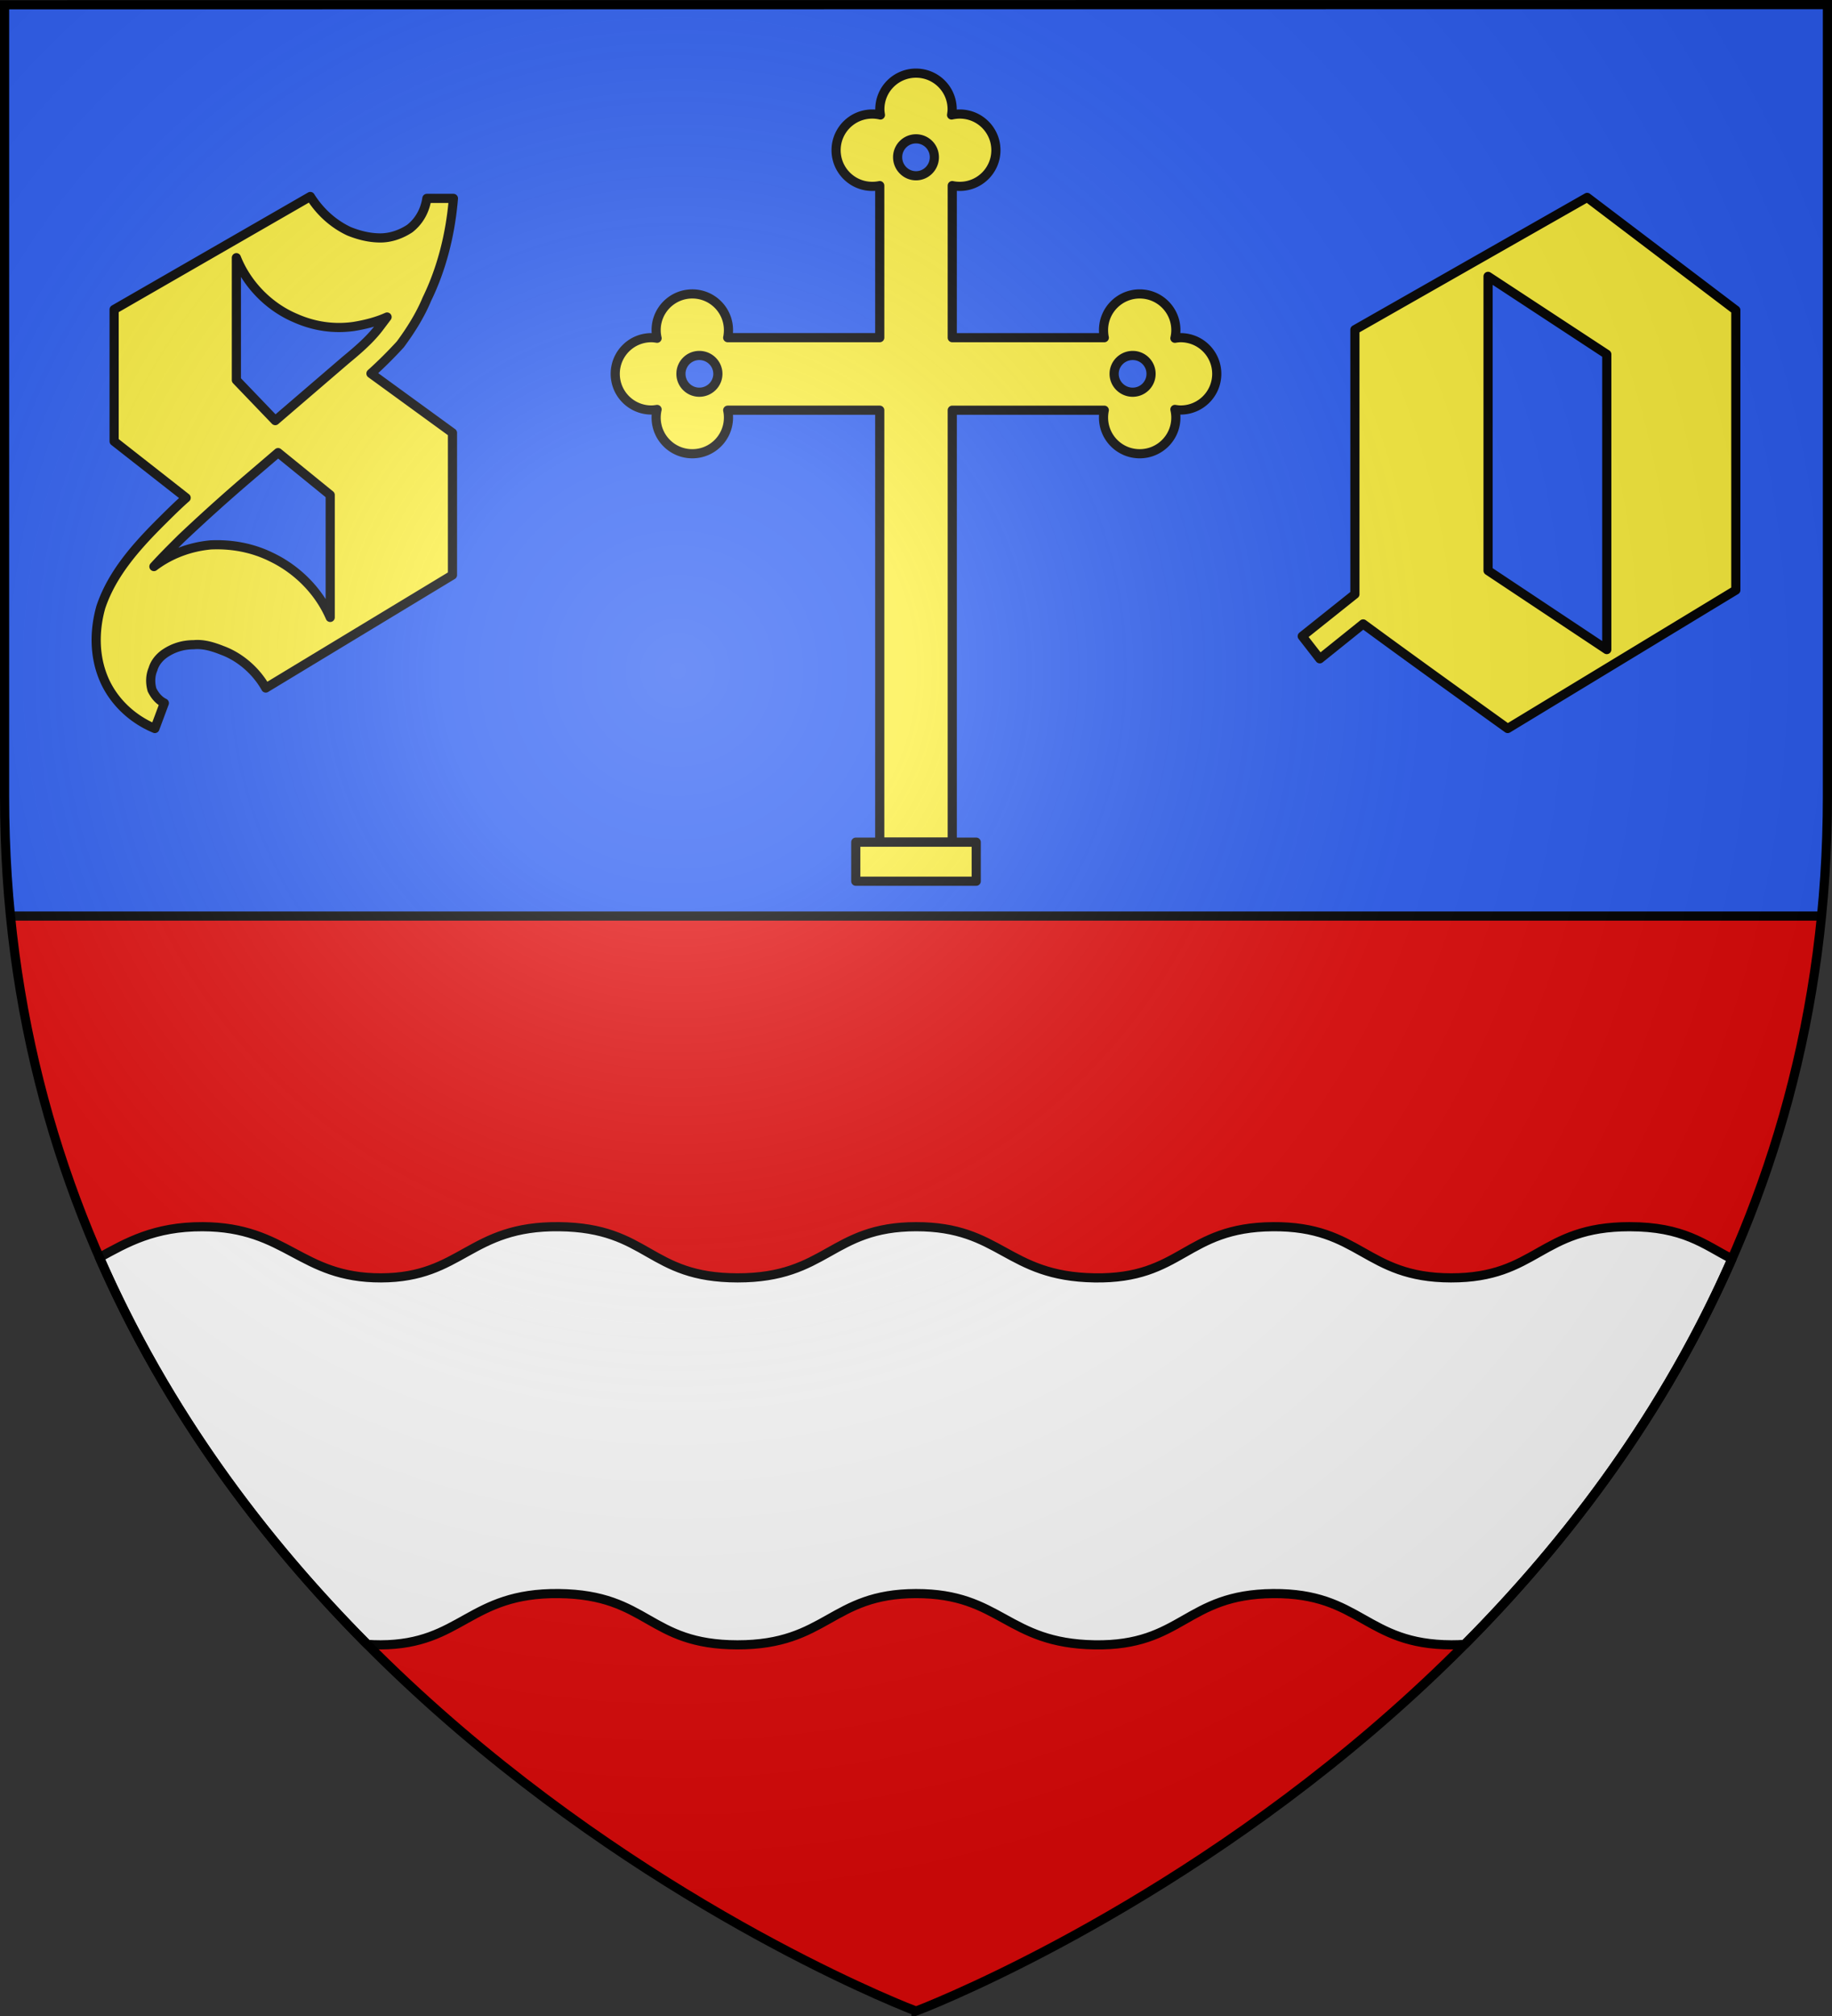
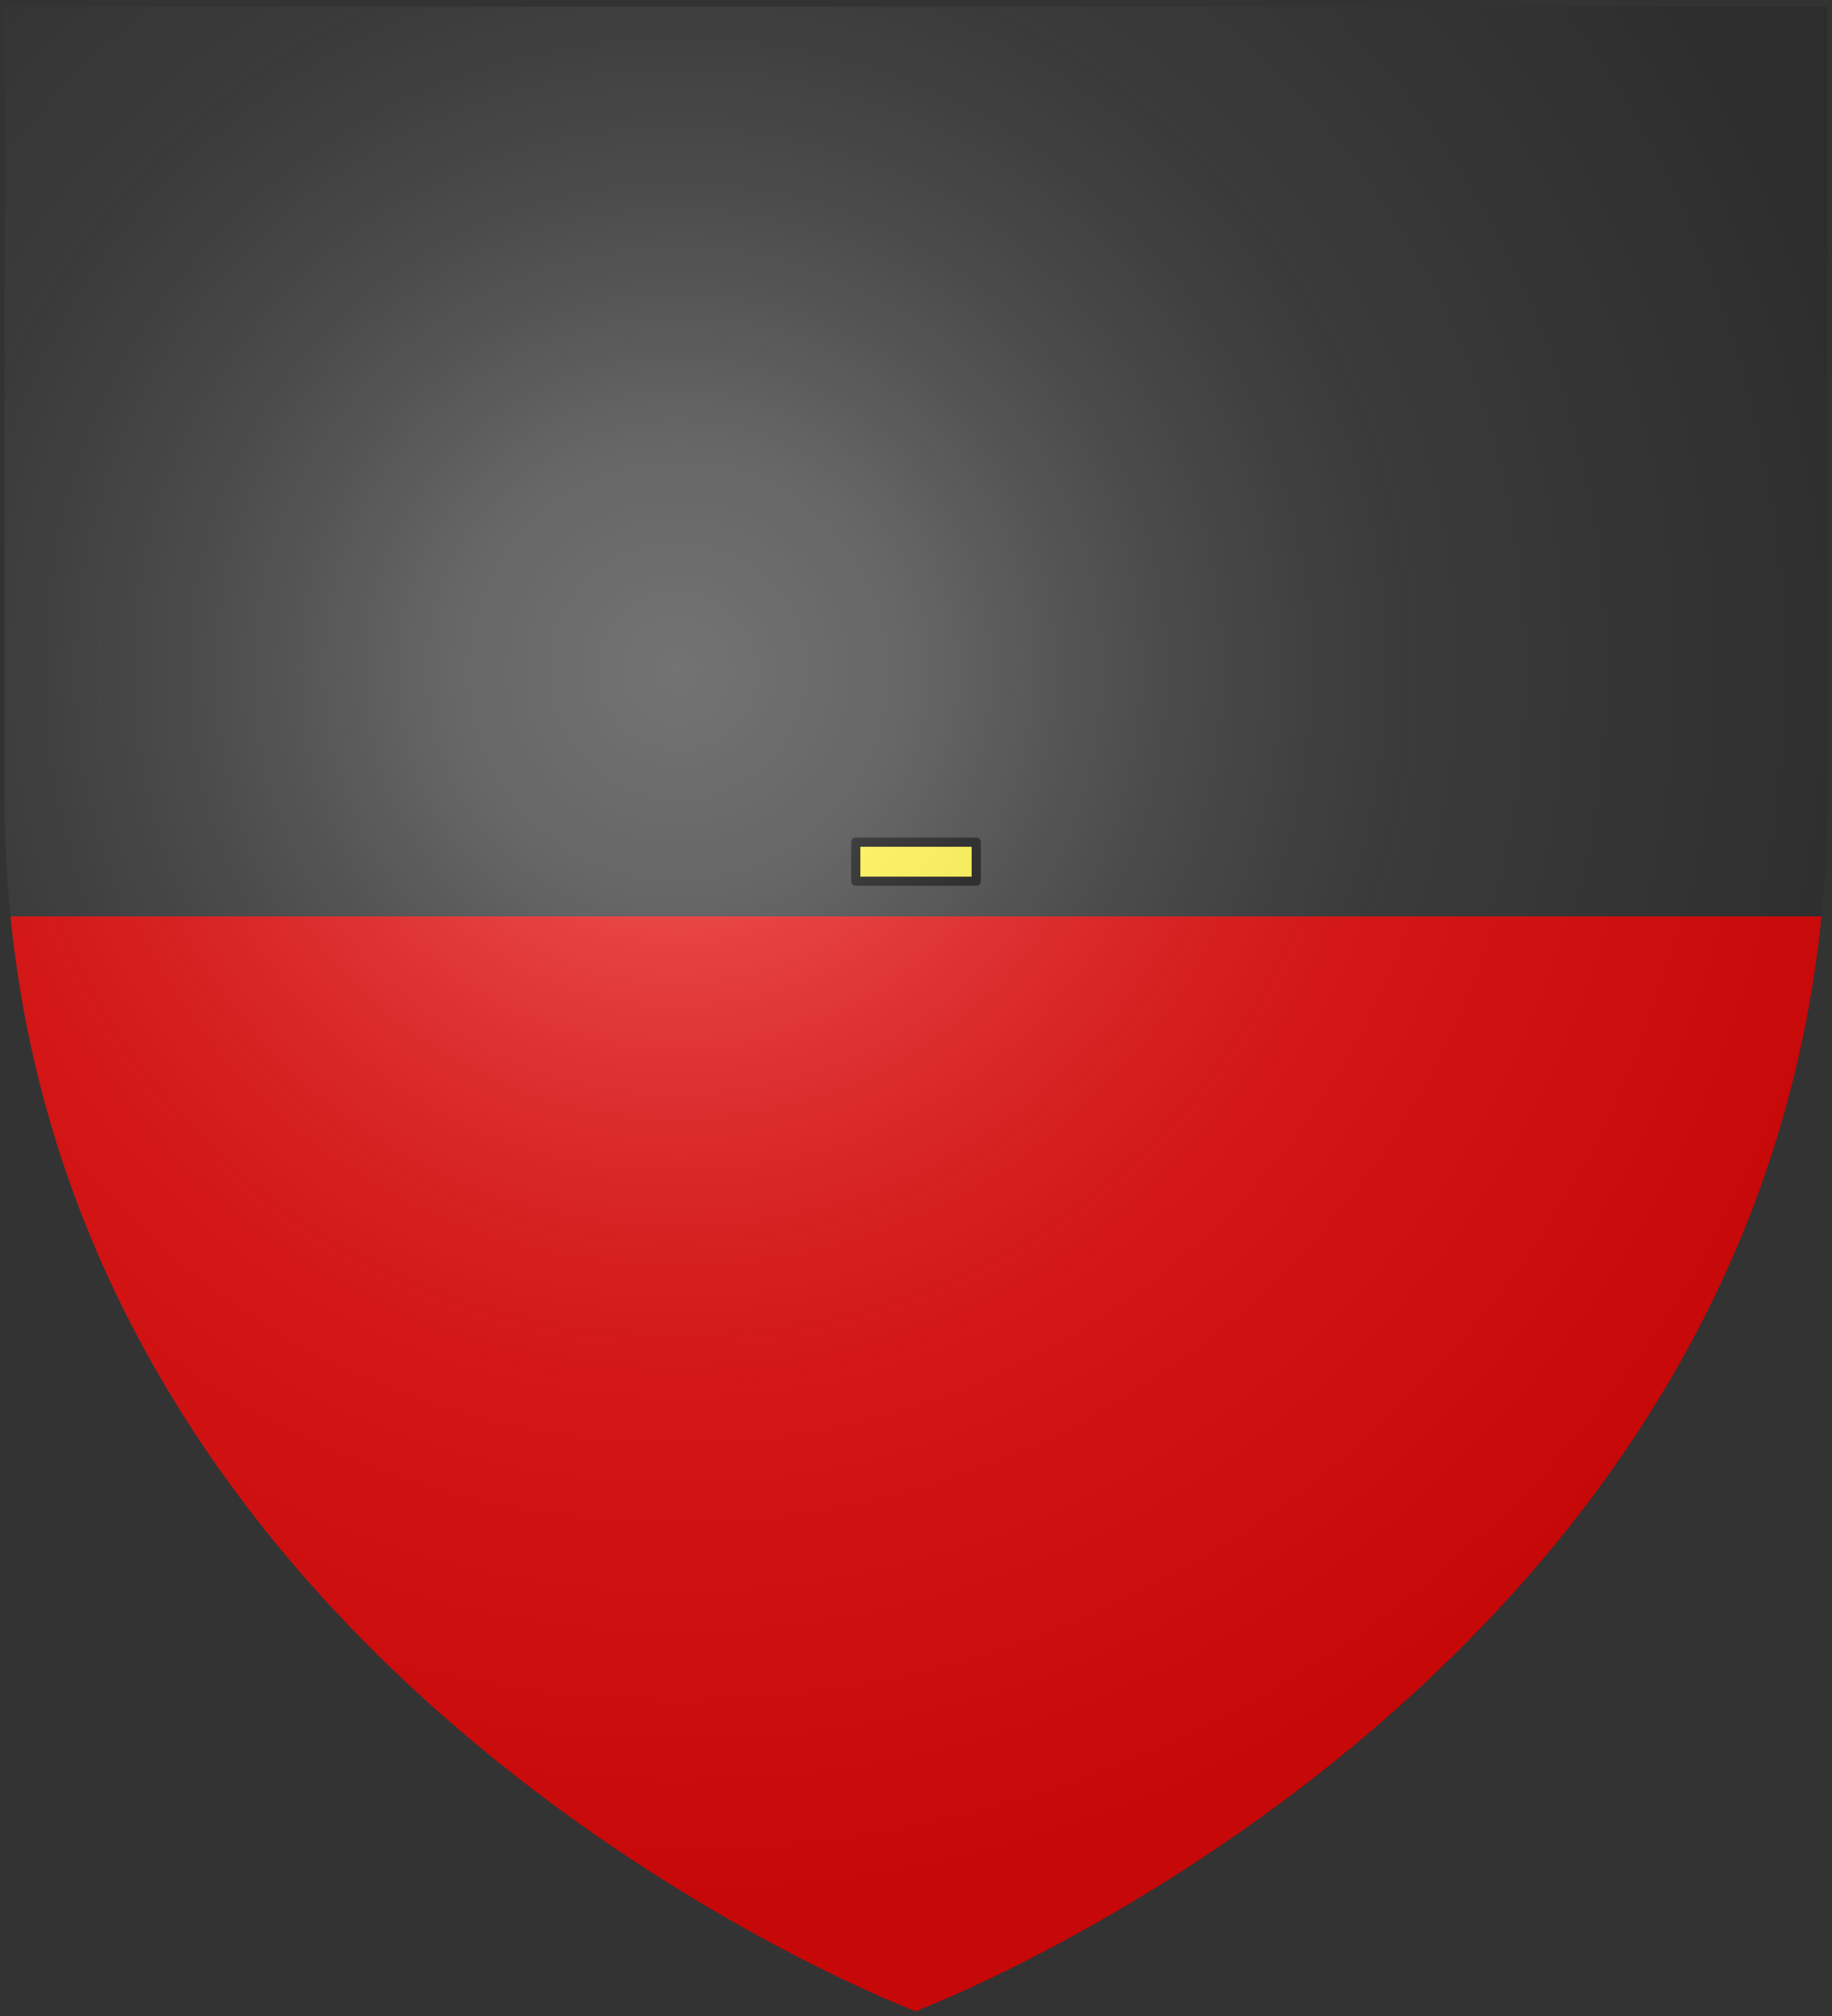
<svg xmlns="http://www.w3.org/2000/svg" width="600" height="660">
  <rect width="100%" height="100%" fill="#333333" stroke="none" />
  <radialGradient id="a" cx="221.445" cy="226.331" r="300" gradientTransform="matrix(1.353 0 0 1.349 -77.63 -85.747)" gradientUnits="userSpaceOnUse">
    <stop offset="0" stop-color="#fff" stop-opacity=".314" />
    <stop offset=".19" stop-color="#fff" stop-opacity=".251" />
    <stop offset=".6" stop-color="#6b6b6b" stop-opacity=".125" />
    <stop offset="1" stop-opacity=".125" />
  </radialGradient>
-   <path fill="#2b5df2" fill-rule="evenodd" d="M1.5 1.5v259.246c0 13.518.669 26.504 1.938 39.254h593.125a395 395 0 0 0 1.937-39.254V1.5z" />
  <path fill="#e20909" fill-rule="evenodd" d="M3.438 300C29.008 556.446 300 658.5 300 658.5v-.104S570.894 556.401 596.553 300z" />
  <g fill="#fcef3c" stroke="#000" stroke-linecap="round" stroke-linejoin="round" stroke-width="3">
-     <path d="M148.5 64.947h-8.691v.308-.308c-.621 4.007-2.484 7.398-5.588 9.864-2.793 1.85-6.208 3.083-9.622 3.083-3.725 0-7.14-.925-10.243-2.158-5.277-2.466-9.623-6.473-12.727-11.406l-64.254 36.992v43.157l23.591 18.496c-2.793 2.466-5.277 4.932-7.76 7.399-8.38 8.323-16.451 17.262-20.176 28.36-2.173 7.707-2.173 16.03.931 23.428s9.312 13.255 16.762 16.338l3.104-8.323c-1.863-.925-3.104-2.466-4.035-4.316-.621-2.158-.621-4.624.31-6.782.62-2.157 2.173-4.007 4.035-5.24q4.191-2.775 9.312-2.775c3.104-.308 6.208.617 9.313 1.85 5.897 2.158 11.174 6.782 14.278 12.33l61.15-36.991v-46.548l-26.695-19.42a140 140 0 0 0 9.622-9.557c3.415-4.624 6.519-9.556 8.692-14.797 4.966-10.172 7.76-21.578 8.691-32.984m-57.425 83.231 17.073 13.872v40.075c-3.725-8.632-10.865-15.722-19.245-19.73-6.209-3.082-13.037-4.315-19.866-4.007-6.83.617-13.348 3.083-18.625 7.09 2.794-3.082 5.898-6.165 9.002-9.247a610 610 0 0 1 20.487-18.496zm-.93-10.48-12.727-13.256V84.368c3.414 8.631 10.553 16.03 19.245 19.729 6.208 2.774 12.726 3.699 19.245 2.774 3.724-.617 7.45-1.541 10.864-3.083l-2.794 3.7c-3.104 4.007-7.14 7.398-10.864 10.48zM487.357 186.81V90.477l38.881 25.51v96.668zm-55.11 28.866 14.2-11.412C462 215.676 477.89 227.088 493.782 238.5l74.719-45.313v-91.633l-48.686-36.922-76.071 43.3v86.598L426.5 208.29zM300 23.945c-6.547 0-11.844 5.295-11.844 11.84 0 .626.093 1.26.186 1.86-.863-.2-1.742-.31-2.666-.31-6.547 0-11.843 5.296-11.843 11.84s5.296 11.841 11.843 11.841c.84 0 1.66-.082 2.45-.248v49.781h-49.793c.166-.79.248-1.64.248-2.48 0-6.544-5.297-11.84-11.843-11.84s-11.844 5.296-11.844 11.84c0 .925.11 1.803.31 2.666-.6-.093-1.234-.186-1.86-.186-6.547 0-11.844 5.296-11.844 11.84 0 6.546 5.297 11.841 11.844 11.841.626 0 1.26-.092 1.86-.186-.193.85-.31 1.758-.31 2.666 0 6.545 5.297 11.84 11.844 11.84s11.843-5.295 11.843-11.84c0-.84-.082-1.627-.248-2.418h49.793V275.71h23.749V134.292h49.792c-.166.79-.248 1.578-.248 2.418 0 6.545 5.297 11.84 11.844 11.84s11.843-5.295 11.843-11.84c0-.908-.116-1.816-.31-2.666.6.094 1.235.186 1.86.186 6.547 0 11.844-5.295 11.844-11.84s-5.297-11.84-11.843-11.84c-.626 0-1.261.092-1.86.185.2-.863.31-1.741.31-2.665 0-6.545-5.297-11.84-11.844-11.84s-11.844 5.295-11.844 11.84c0 .84.082 1.69.248 2.48h-49.792V60.767q1.187.248 2.449.248c6.547 0 11.843-5.295 11.843-11.84s-5.296-11.841-11.843-11.841c-.909 0-1.817.117-2.666.31.093-.6.186-1.234.186-1.86 0-6.545-5.297-11.84-11.844-11.84m0 21.511a6 6 0 0 1 6.015 6.013c0 3.331-2.683 6.076-6.015 6.076s-6.015-2.745-6.015-6.076A6 6 0 0 1 300 45.456m-70.968 70.92c3.332 0 6.077 2.683 6.077 6.014s-2.745 6.013-6.077 6.013-6.015-2.682-6.015-6.013 2.683-6.013 6.015-6.013m141.937 0c3.331 0 6.014 2.683 6.014 6.014s-2.683 6.013-6.014 6.013-6.077-2.682-6.077-6.013 2.745-6.013 6.077-6.013" />
    <path d="M280.275 275.709h39.45V288.5h-39.45z" />
  </g>
  <g stroke="#000" stroke-width="3">
-     <path fill="none" d="M3 299.896h592.713" />
-     <path fill="#fff" fill-rule="evenodd" stroke-linecap="round" stroke-linejoin="round" d="M66.37 401.598c-15.84-.06-24.97 5.24-33.802 10.078 22.118 50.601 53.832 92.559 87.737 126.664 1.376.098 2.809.154 4.322.15 26.602-.073 28.99-17.128 58.424-16.781s29.137 16.766 58.482 16.781c29.346.016 30.585-16.748 58.467-16.781s29.592 16.315 58.467 16.781 29.697-16.547 58.482-16.781 30.183 16.735 58.424 16.781c1.52.002 2.945-.05 4.314-.14 33.8-33.998 65.424-75.799 87.534-126.188-9.203-4.807-15.905-10.564-33.59-10.564-29.313 0-30.227 16.8-58.44 16.754-28.212-.047-29.599-16.988-58.355-16.754s-29.565 17.219-58.41 16.754c-28.845-.466-30.573-16.787-58.426-16.754s-29.11 16.77-58.426 16.754-29.005-16.407-58.41-16.754-31.78 16.68-58.355 16.754c-26.575.072-30.759-16.649-58.44-16.754" />
-   </g>
+     </g>
  <path fill="url(#a)" fill-rule="evenodd" d="M300 658.5s298.5-112.32 298.5-397.772V2.176H1.5v258.552C1.5 546.18 300 658.5 300 658.5" />
-   <path fill="none" stroke="#000" stroke-width="3" d="M300 658.397S1.5 546.095 1.5 260.688V1.558l597-.058v259.188c0 285.407-298.5 397.71-298.5 397.71z" />
</svg>